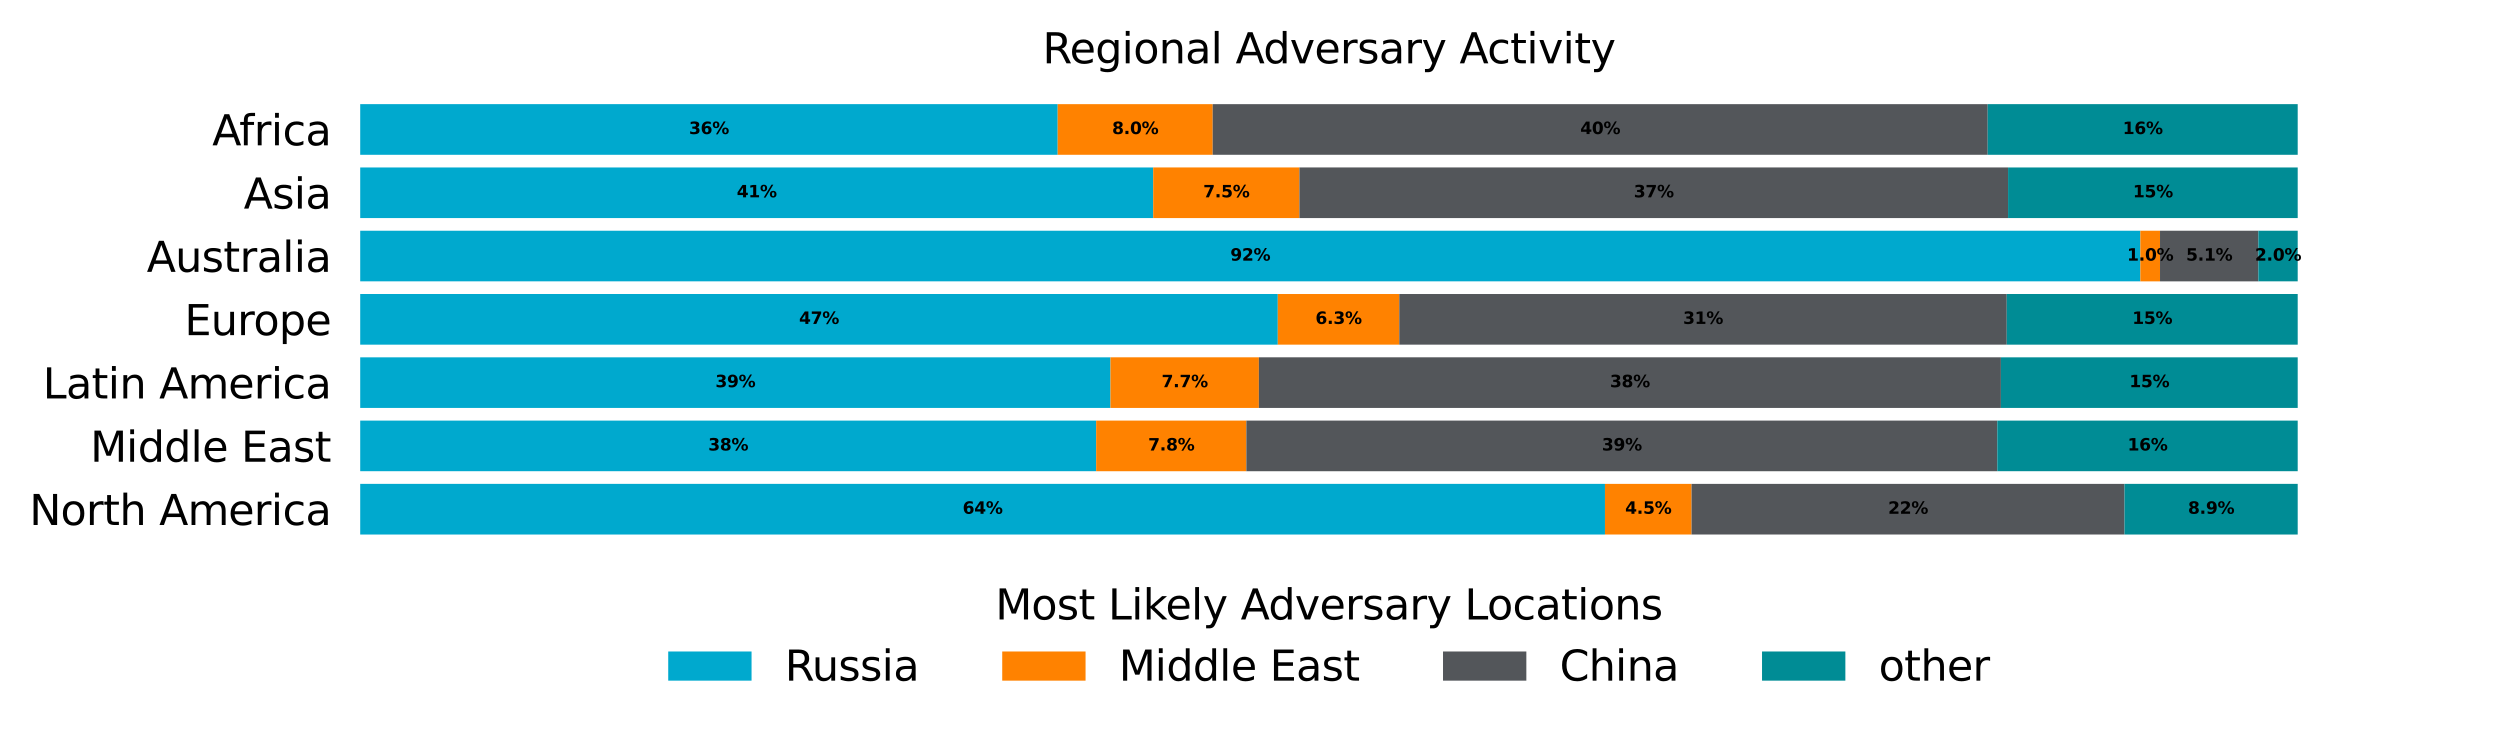
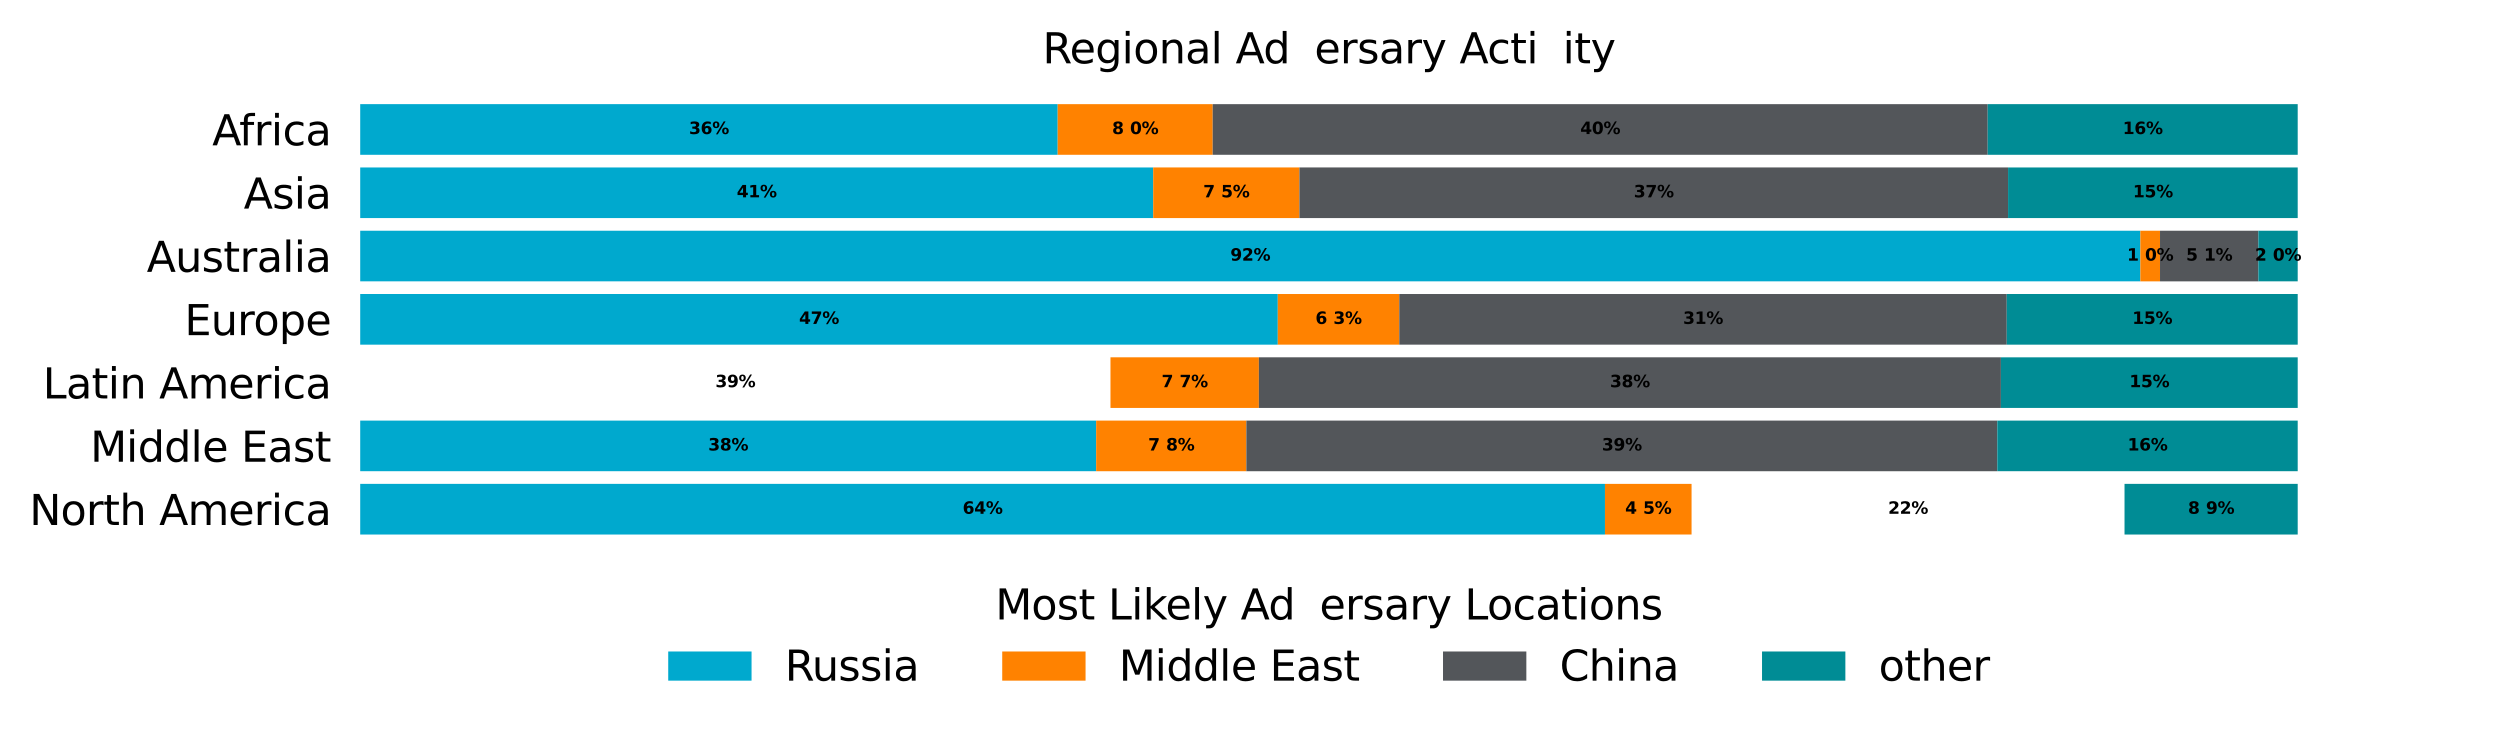
<svg xmlns="http://www.w3.org/2000/svg" xmlns:xlink="http://www.w3.org/1999/xlink" width="600pt" height="177.28pt" viewBox="0 0 600 177.28" version="1.1">
  <defs>
    <style type="text/css">*{stroke-linejoin: round; stroke-linecap: butt}</style>
  </defs>
  <g id="figure_1">
    <g id="patch_1">
      <path d="M 0 177.28  L 600 177.28  L 600 0  L 0 0  z " style="fill: #ffffff" />
    </g>
    <g id="axes_1">
      <g id="patch_2">
        <path d="M 86.45 132.08  L 551.45 132.08  L 551.45 21.2  L 86.45 21.2  z " style="fill: #ffffff" />
      </g>
      <g id="patch_3">
        <path d="M 86.45 128.283  L 385.193 128.283  L 385.193 116.132  L 86.45 116.132  z " clip-path="url(#p29a9cdd526)" style="fill: #00a9ce" />
      </g>
      <g id="patch_4">
        <path d="M 86.45 113.094  L 263.078 113.094  L 263.078 100.942  L 86.45 100.942  z " clip-path="url(#p29a9cdd526)" style="fill: #00a9ce" />
      </g>
      <g id="patch_5">
-         <path d="M 86.45 97.905  L 266.514 97.905  L 266.514 85.753  L 86.45 85.753  z " clip-path="url(#p29a9cdd526)" style="fill: #00a9ce" />
-       </g>
+         </g>
      <g id="patch_6">
        <path d="M 86.45 82.716  L 306.673 82.716  L 306.673 70.564  L 86.45 70.564  z " clip-path="url(#p29a9cdd526)" style="fill: #00a9ce" />
      </g>
      <g id="patch_7">
        <path d="M 86.45 67.527  L 513.684 67.527  L 513.684 55.375  L 86.45 55.375  z " clip-path="url(#p29a9cdd526)" style="fill: #00a9ce" />
      </g>
      <g id="patch_8">
        <path d="M 86.45 52.338  L 276.769 52.338  L 276.769 40.186  L 86.45 40.186  z " clip-path="url(#p29a9cdd526)" style="fill: #00a9ce" />
      </g>
      <g id="patch_9">
        <path d="M 86.45 37.148  L 253.85 37.148  L 253.85 24.997  L 86.45 24.997  z " clip-path="url(#p29a9cdd526)" style="fill: #00a9ce" />
      </g>
      <g id="patch_10">
        <path d="M 385.193 128.283  L 405.975 128.283  L 405.975 116.132  L 385.193 116.132  z " clip-path="url(#p29a9cdd526)" style="fill: #ff8200" />
      </g>
      <g id="patch_11">
        <path d="M 263.078 113.094  L 299.124 113.094  L 299.124 100.942  L 263.078 100.942  z " clip-path="url(#p29a9cdd526)" style="fill: #ff8200" />
      </g>
      <g id="patch_12">
        <path d="M 266.514 97.905  L 302.131 97.905  L 302.131 85.753  L 266.514 85.753  z " clip-path="url(#p29a9cdd526)" style="fill: #ff8200" />
      </g>
      <g id="patch_13">
        <path d="M 306.673 82.716  L 335.831 82.716  L 335.831 70.564  L 306.673 70.564  z " clip-path="url(#p29a9cdd526)" style="fill: #ff8200" />
      </g>
      <g id="patch_14">
        <path d="M 513.684 67.527  L 518.404 67.527  L 518.404 55.375  L 513.684 55.375  z " clip-path="url(#p29a9cdd526)" style="fill: #ff8200" />
      </g>
      <g id="patch_15">
        <path d="M 276.769 52.338  L 311.864 52.338  L 311.864 40.186  L 276.769 40.186  z " clip-path="url(#p29a9cdd526)" style="fill: #ff8200" />
      </g>
      <g id="patch_16">
        <path d="M 253.85 37.148  L 291.05 37.148  L 291.05 24.997  L 253.85 24.997  z " clip-path="url(#p29a9cdd526)" style="fill: #ff8200" />
      </g>
      <g id="patch_17">
-         <path d="M 405.975 128.283  L 509.886 128.283  L 509.886 116.132  L 405.975 116.132  z " clip-path="url(#p29a9cdd526)" style="fill: #53565a" />
-       </g>
+         </g>
      <g id="patch_18">
        <path d="M 299.124 113.094  L 479.357 113.094  L 479.357 100.942  L 299.124 100.942  z " clip-path="url(#p29a9cdd526)" style="fill: #53565a" />
      </g>
      <g id="patch_19">
        <path d="M 302.131 97.905  L 480.216 97.905  L 480.216 85.753  L 302.131 85.753  z " clip-path="url(#p29a9cdd526)" style="fill: #53565a" />
      </g>
      <g id="patch_20">
        <path d="M 335.831 82.716  L 481.623 82.716  L 481.623 70.564  L 335.831 70.564  z " clip-path="url(#p29a9cdd526)" style="fill: #53565a" />
      </g>
      <g id="patch_21">
        <path d="M 518.404 67.527  L 542.008 67.527  L 542.008 55.375  L 518.404 55.375  z " clip-path="url(#p29a9cdd526)" style="fill: #53565a" />
      </g>
      <g id="patch_22">
        <path d="M 311.864 52.338  L 481.936 52.338  L 481.936 40.186  L 311.864 40.186  z " clip-path="url(#p29a9cdd526)" style="fill: #53565a" />
      </g>
      <g id="patch_23">
        <path d="M 291.05 37.148  L 477.05 37.148  L 477.05 24.997  L 291.05 24.997  z " clip-path="url(#p29a9cdd526)" style="fill: #53565a" />
      </g>
      <g id="patch_24">
        <path d="M 509.886 128.283  L 551.45 128.283  L 551.45 116.132  L 509.886 116.132  z " clip-path="url(#p29a9cdd526)" style="fill: #008c95" />
      </g>
      <g id="patch_25">
        <path d="M 479.357 113.094  L 551.45 113.094  L 551.45 100.942  L 479.357 100.942  z " clip-path="url(#p29a9cdd526)" style="fill: #008c95" />
      </g>
      <g id="patch_26">
        <path d="M 480.216 97.905  L 551.45 97.905  L 551.45 85.753  L 480.216 85.753  z " clip-path="url(#p29a9cdd526)" style="fill: #008c95" />
      </g>
      <g id="patch_27">
        <path d="M 481.623 82.716  L 551.45 82.716  L 551.45 70.564  L 481.623 70.564  z " clip-path="url(#p29a9cdd526)" style="fill: #008c95" />
      </g>
      <g id="patch_28">
        <path d="M 542.008 67.527  L 551.45 67.527  L 551.45 55.375  L 542.008 55.375  z " clip-path="url(#p29a9cdd526)" style="fill: #008c95" />
      </g>
      <g id="patch_29">
        <path d="M 481.936 52.338  L 551.45 52.338  L 551.45 40.186  L 481.936 40.186  z " clip-path="url(#p29a9cdd526)" style="fill: #008c95" />
      </g>
      <g id="patch_30">
        <path d="M 477.05 37.148  L 551.45 37.148  L 551.45 24.997  L 477.05 24.997  z " clip-path="url(#p29a9cdd526)" style="fill: #008c95" />
      </g>
      <g id="matplotlib.axis_1">
        <g id="xtick_1" />
        <g id="xtick_2" />
        <g id="xtick_3" />
        <g id="xtick_4" />
        <g id="xtick_5" />
        <g id="xtick_6" />
      </g>
      <g id="matplotlib.axis_2">
        <g id="ytick_1">
          <g id="text_1">
            <g transform="translate(7.053 126.006) scale(0.1 -0.1)">
              <defs>
                <path id="DejaVuSans-4e" d="M 628 4666  L 1478 4666  L 3547 763  L 3547 4666  L 4159 4666  L 4159 0  L 3309 0  L 1241 3903  L 1241 0  L 628 0  L 628 4666  z " transform="scale(0.016)" />
                <path id="DejaVuSans-6f" d="M 1959 3097  Q 1497 3097 1228 2736  Q 959 2375 959 1747  Q 959 1119 1226 758  Q 1494 397 1959 397  Q 2419 397 2687 759  Q 2956 1122 2956 1747  Q 2956 2369 2687 2733  Q 2419 3097 1959 3097  z M 1959 3584  Q 2709 3584 3137 3096  Q 3566 2609 3566 1747  Q 3566 888 3137 398  Q 2709 -91 1959 -91  Q 1206 -91 779 398  Q 353 888 353 1747  Q 353 2609 779 3096  Q 1206 3584 1959 3584  z " transform="scale(0.016)" />
                <path id="DejaVuSans-72" d="M 2631 2963  Q 2534 3019 2420 3045  Q 2306 3072 2169 3072  Q 1681 3072 1420 2755  Q 1159 2438 1159 1844  L 1159 0  L 581 0  L 581 3500  L 1159 3500  L 1159 2956  Q 1341 3275 1631 3429  Q 1922 3584 2338 3584  Q 2397 3584 2469 3576  Q 2541 3569 2628 3553  L 2631 2963  z " transform="scale(0.016)" />
                <path id="DejaVuSans-74" d="M 1172 4494  L 1172 3500  L 2356 3500  L 2356 3053  L 1172 3053  L 1172 1153  Q 1172 725 1289 603  Q 1406 481 1766 481  L 2356 481  L 2356 0  L 1766 0  Q 1100 0 847 248  Q 594 497 594 1153  L 594 3053  L 172 3053  L 172 3500  L 594 3500  L 594 4494  L 1172 4494  z " transform="scale(0.016)" />
                <path id="DejaVuSans-68" d="M 3513 2113  L 3513 0  L 2938 0  L 2938 2094  Q 2938 2591 2744 2837  Q 2550 3084 2163 3084  Q 1697 3084 1428 2787  Q 1159 2491 1159 1978  L 1159 0  L 581 0  L 581 4863  L 1159 4863  L 1159 2956  Q 1366 3272 1645 3428  Q 1925 3584 2291 3584  Q 2894 3584 3203 3211  Q 3513 2838 3513 2113  z " transform="scale(0.016)" />
-                 <path id="DejaVuSans-20" transform="scale(0.016)" />
                <path id="DejaVuSans-41" d="M 2188 4044  L 1331 1722  L 3047 1722  L 2188 4044  z M 1831 4666  L 2547 4666  L 4325 0  L 3669 0  L 3244 1197  L 1141 1197  L 716 0  L 50 0  L 1831 4666  z " transform="scale(0.016)" />
                <path id="DejaVuSans-6d" d="M 3328 2828  Q 3544 3216 3844 3400  Q 4144 3584 4550 3584  Q 5097 3584 5394 3201  Q 5691 2819 5691 2113  L 5691 0  L 5113 0  L 5113 2094  Q 5113 2597 4934 2840  Q 4756 3084 4391 3084  Q 3944 3084 3684 2787  Q 3425 2491 3425 1978  L 3425 0  L 2847 0  L 2847 2094  Q 2847 2600 2669 2842  Q 2491 3084 2119 3084  Q 1678 3084 1418 2786  Q 1159 2488 1159 1978  L 1159 0  L 581 0  L 581 3500  L 1159 3500  L 1159 2956  Q 1356 3278 1631 3431  Q 1906 3584 2284 3584  Q 2666 3584 2933 3390  Q 3200 3197 3328 2828  z " transform="scale(0.016)" />
                <path id="DejaVuSans-65" d="M 3597 1894  L 3597 1613  L 953 1613  Q 991 1019 1311 708  Q 1631 397 2203 397  Q 2534 397 2845 478  Q 3156 559 3463 722  L 3463 178  Q 3153 47 2828 -22  Q 2503 -91 2169 -91  Q 1331 -91 842 396  Q 353 884 353 1716  Q 353 2575 817 3079  Q 1281 3584 2069 3584  Q 2775 3584 3186 3129  Q 3597 2675 3597 1894  z M 3022 2063  Q 3016 2534 2758 2815  Q 2500 3097 2075 3097  Q 1594 3097 1305 2825  Q 1016 2553 972 2059  L 3022 2063  z " transform="scale(0.016)" />
                <path id="DejaVuSans-69" d="M 603 3500  L 1178 3500  L 1178 0  L 603 0  L 603 3500  z M 603 4863  L 1178 4863  L 1178 4134  L 603 4134  L 603 4863  z " transform="scale(0.016)" />
                <path id="DejaVuSans-63" d="M 3122 3366  L 3122 2828  Q 2878 2963 2633 3030  Q 2388 3097 2138 3097  Q 1578 3097 1268 2742  Q 959 2388 959 1747  Q 959 1106 1268 751  Q 1578 397 2138 397  Q 2388 397 2633 464  Q 2878 531 3122 666  L 3122 134  Q 2881 22 2623 -34  Q 2366 -91 2075 -91  Q 1284 -91 818 406  Q 353 903 353 1747  Q 353 2603 823 3093  Q 1294 3584 2113 3584  Q 2378 3584 2631 3529  Q 2884 3475 3122 3366  z " transform="scale(0.016)" />
                <path id="DejaVuSans-61" d="M 2194 1759  Q 1497 1759 1228 1600  Q 959 1441 959 1056  Q 959 750 1161 570  Q 1363 391 1709 391  Q 2188 391 2477 730  Q 2766 1069 2766 1631  L 2766 1759  L 2194 1759  z M 3341 1997  L 3341 0  L 2766 0  L 2766 531  Q 2569 213 2275 61  Q 1981 -91 1556 -91  Q 1019 -91 701 211  Q 384 513 384 1019  Q 384 1609 779 1909  Q 1175 2209 1959 2209  L 2766 2209  L 2766 2266  Q 2766 2663 2505 2880  Q 2244 3097 1772 3097  Q 1472 3097 1187 3025  Q 903 2953 641 2809  L 641 3341  Q 956 3463 1253 3523  Q 1550 3584 1831 3584  Q 2591 3584 2966 3190  Q 3341 2797 3341 1997  z " transform="scale(0.016)" />
              </defs>
              <use xlink:href="#DejaVuSans-4e" />
              <use xlink:href="#DejaVuSans-6f" x="74.805" />
              <use xlink:href="#DejaVuSans-72" x="135.986" />
              <use xlink:href="#DejaVuSans-74" x="177.1" />
              <use xlink:href="#DejaVuSans-68" x="216.309" />
              <use xlink:href="#DejaVuSans-20" x="279.688" />
              <use xlink:href="#DejaVuSans-41" x="311.475" />
              <use xlink:href="#DejaVuSans-6d" x="379.883" />
              <use xlink:href="#DejaVuSans-65" x="477.295" />
              <use xlink:href="#DejaVuSans-72" x="538.818" />
              <use xlink:href="#DejaVuSans-69" x="579.932" />
              <use xlink:href="#DejaVuSans-63" x="607.715" />
              <use xlink:href="#DejaVuSans-61" x="662.695" />
            </g>
          </g>
        </g>
        <g id="ytick_2">
          <g id="text_2">
            <g transform="translate(21.661 110.817) scale(0.1 -0.1)">
              <defs>
                <path id="DejaVuSans-4d" d="M 628 4666  L 1569 4666  L 2759 1491  L 3956 4666  L 4897 4666  L 4897 0  L 4281 0  L 4281 4097  L 3078 897  L 2444 897  L 1241 4097  L 1241 0  L 628 0  L 628 4666  z " transform="scale(0.016)" />
                <path id="DejaVuSans-64" d="M 2906 2969  L 2906 4863  L 3481 4863  L 3481 0  L 2906 0  L 2906 525  Q 2725 213 2448 61  Q 2172 -91 1784 -91  Q 1150 -91 751 415  Q 353 922 353 1747  Q 353 2572 751 3078  Q 1150 3584 1784 3584  Q 2172 3584 2448 3432  Q 2725 3281 2906 2969  z M 947 1747  Q 947 1113 1208 752  Q 1469 391 1925 391  Q 2381 391 2643 752  Q 2906 1113 2906 1747  Q 2906 2381 2643 2742  Q 2381 3103 1925 3103  Q 1469 3103 1208 2742  Q 947 2381 947 1747  z " transform="scale(0.016)" />
                <path id="DejaVuSans-6c" d="M 603 4863  L 1178 4863  L 1178 0  L 603 0  L 603 4863  z " transform="scale(0.016)" />
                <path id="DejaVuSans-45" d="M 628 4666  L 3578 4666  L 3578 4134  L 1259 4134  L 1259 2753  L 3481 2753  L 3481 2222  L 1259 2222  L 1259 531  L 3634 531  L 3634 0  L 628 0  L 628 4666  z " transform="scale(0.016)" />
                <path id="DejaVuSans-73" d="M 2834 3397  L 2834 2853  Q 2591 2978 2328 3040  Q 2066 3103 1784 3103  Q 1356 3103 1142 2972  Q 928 2841 928 2578  Q 928 2378 1081 2264  Q 1234 2150 1697 2047  L 1894 2003  Q 2506 1872 2764 1633  Q 3022 1394 3022 966  Q 3022 478 2636 193  Q 2250 -91 1575 -91  Q 1294 -91 989 -36  Q 684 19 347 128  L 347 722  Q 666 556 975 473  Q 1284 391 1588 391  Q 1994 391 2212 530  Q 2431 669 2431 922  Q 2431 1156 2273 1281  Q 2116 1406 1581 1522  L 1381 1569  Q 847 1681 609 1914  Q 372 2147 372 2553  Q 372 3047 722 3315  Q 1072 3584 1716 3584  Q 2034 3584 2315 3537  Q 2597 3491 2834 3397  z " transform="scale(0.016)" />
              </defs>
              <use xlink:href="#DejaVuSans-4d" />
              <use xlink:href="#DejaVuSans-69" x="86.279" />
              <use xlink:href="#DejaVuSans-64" x="114.062" />
              <use xlink:href="#DejaVuSans-64" x="177.539" />
              <use xlink:href="#DejaVuSans-6c" x="241.016" />
              <use xlink:href="#DejaVuSans-65" x="268.799" />
              <use xlink:href="#DejaVuSans-20" x="330.322" />
              <use xlink:href="#DejaVuSans-45" x="362.109" />
              <use xlink:href="#DejaVuSans-61" x="425.293" />
              <use xlink:href="#DejaVuSans-73" x="486.572" />
              <use xlink:href="#DejaVuSans-74" x="538.672" />
            </g>
          </g>
        </g>
        <g id="ytick_3">
          <g id="text_3">
            <g transform="translate(10.286 95.628) scale(0.1 -0.1)">
              <defs>
                <path id="DejaVuSans-4c" d="M 628 4666  L 1259 4666  L 1259 531  L 3531 531  L 3531 0  L 628 0  L 628 4666  z " transform="scale(0.016)" />
                <path id="DejaVuSans-6e" d="M 3513 2113  L 3513 0  L 2938 0  L 2938 2094  Q 2938 2591 2744 2837  Q 2550 3084 2163 3084  Q 1697 3084 1428 2787  Q 1159 2491 1159 1978  L 1159 0  L 581 0  L 581 3500  L 1159 3500  L 1159 2956  Q 1366 3272 1645 3428  Q 1925 3584 2291 3584  Q 2894 3584 3203 3211  Q 3513 2838 3513 2113  z " transform="scale(0.016)" />
              </defs>
              <use xlink:href="#DejaVuSans-4c" />
              <use xlink:href="#DejaVuSans-61" x="55.713" />
              <use xlink:href="#DejaVuSans-74" x="116.992" />
              <use xlink:href="#DejaVuSans-69" x="156.201" />
              <use xlink:href="#DejaVuSans-6e" x="183.984" />
              <use xlink:href="#DejaVuSans-20" x="247.363" />
              <use xlink:href="#DejaVuSans-41" x="279.15" />
              <use xlink:href="#DejaVuSans-6d" x="347.559" />
              <use xlink:href="#DejaVuSans-65" x="444.971" />
              <use xlink:href="#DejaVuSans-72" x="506.494" />
              <use xlink:href="#DejaVuSans-69" x="547.607" />
              <use xlink:href="#DejaVuSans-63" x="575.391" />
              <use xlink:href="#DejaVuSans-61" x="630.371" />
            </g>
          </g>
        </g>
        <g id="ytick_4">
          <g id="text_4">
            <g transform="translate(44.288 80.439) scale(0.1 -0.1)">
              <defs>
                <path id="DejaVuSans-75" d="M 544 1381  L 544 3500  L 1119 3500  L 1119 1403  Q 1119 906 1312 657  Q 1506 409 1894 409  Q 2359 409 2629 706  Q 2900 1003 2900 1516  L 2900 3500  L 3475 3500  L 3475 0  L 2900 0  L 2900 538  Q 2691 219 2414 64  Q 2138 -91 1772 -91  Q 1169 -91 856 284  Q 544 659 544 1381  z M 1991 3584  L 1991 3584  z " transform="scale(0.016)" />
                <path id="DejaVuSans-70" d="M 1159 525  L 1159 -1331  L 581 -1331  L 581 3500  L 1159 3500  L 1159 2969  Q 1341 3281 1617 3432  Q 1894 3584 2278 3584  Q 2916 3584 3314 3078  Q 3713 2572 3713 1747  Q 3713 922 3314 415  Q 2916 -91 2278 -91  Q 1894 -91 1617 61  Q 1341 213 1159 525  z M 3116 1747  Q 3116 2381 2855 2742  Q 2594 3103 2138 3103  Q 1681 3103 1420 2742  Q 1159 2381 1159 1747  Q 1159 1113 1420 752  Q 1681 391 2138 391  Q 2594 391 2855 752  Q 3116 1113 3116 1747  z " transform="scale(0.016)" />
              </defs>
              <use xlink:href="#DejaVuSans-45" />
              <use xlink:href="#DejaVuSans-75" x="63.184" />
              <use xlink:href="#DejaVuSans-72" x="126.562" />
              <use xlink:href="#DejaVuSans-6f" x="165.426" />
              <use xlink:href="#DejaVuSans-70" x="226.607" />
              <use xlink:href="#DejaVuSans-65" x="290.084" />
            </g>
          </g>
        </g>
        <g id="ytick_5">
          <g id="text_5">
            <g transform="translate(35.219 65.25) scale(0.1 -0.1)">
              <use xlink:href="#DejaVuSans-41" />
              <use xlink:href="#DejaVuSans-75" x="68.408" />
              <use xlink:href="#DejaVuSans-73" x="131.787" />
              <use xlink:href="#DejaVuSans-74" x="183.887" />
              <use xlink:href="#DejaVuSans-72" x="223.096" />
              <use xlink:href="#DejaVuSans-61" x="264.209" />
              <use xlink:href="#DejaVuSans-6c" x="325.488" />
              <use xlink:href="#DejaVuSans-69" x="353.271" />
              <use xlink:href="#DejaVuSans-61" x="381.055" />
            </g>
          </g>
        </g>
        <g id="ytick_6">
          <g id="text_6">
            <g transform="translate(58.494 50.061) scale(0.1 -0.1)">
              <use xlink:href="#DejaVuSans-41" />
              <use xlink:href="#DejaVuSans-73" x="68.408" />
              <use xlink:href="#DejaVuSans-69" x="120.508" />
              <use xlink:href="#DejaVuSans-61" x="148.291" />
            </g>
          </g>
        </g>
        <g id="ytick_7">
          <g id="text_7">
            <g transform="translate(50.936 34.872) scale(0.1 -0.1)">
              <defs>
                <path id="DejaVuSans-66" d="M 2375 4863  L 2375 4384  L 1825 4384  Q 1516 4384 1395 4259  Q 1275 4134 1275 3809  L 1275 3500  L 2222 3500  L 2222 3053  L 1275 3053  L 1275 0  L 697 0  L 697 3053  L 147 3053  L 147 3500  L 697 3500  L 697 3744  Q 697 4328 969 4595  Q 1241 4863 1831 4863  L 2375 4863  z " transform="scale(0.016)" />
              </defs>
              <use xlink:href="#DejaVuSans-41" />
              <use xlink:href="#DejaVuSans-66" x="64.783" />
              <use xlink:href="#DejaVuSans-72" x="99.988" />
              <use xlink:href="#DejaVuSans-69" x="141.102" />
              <use xlink:href="#DejaVuSans-63" x="168.885" />
              <use xlink:href="#DejaVuSans-61" x="223.865" />
            </g>
          </g>
        </g>
      </g>
      <g id="text_8">
        <g transform="translate(231.034 123.311) scale(0.04 -0.04)">
          <defs>
            <path id="DejaVuSans-Bold-36" d="M 2316 2303  Q 2000 2303 1842 2098  Q 1684 1894 1684 1484  Q 1684 1075 1842 870  Q 2000 666 2316 666  Q 2634 666 2792 870  Q 2950 1075 2950 1484  Q 2950 1894 2792 2098  Q 2634 2303 2316 2303  z M 3803 4544  L 3803 3681  Q 3506 3822 3243 3889  Q 2981 3956 2731 3956  Q 2194 3956 1894 3657  Q 1594 3359 1544 2772  Q 1750 2925 1990 3001  Q 2231 3078 2516 3078  Q 3231 3078 3670 2659  Q 4109 2241 4109 1563  Q 4109 813 3618 361  Q 3128 -91 2303 -91  Q 1394 -91 895 523  Q 397 1138 397 2266  Q 397 3422 980 4083  Q 1563 4744 2578 4744  Q 2900 4744 3203 4694  Q 3506 4644 3803 4544  z " transform="scale(0.016)" />
            <path id="DejaVuSans-Bold-34" d="M 2356 3675  L 1038 1722  L 2356 1722  L 2356 3675  z M 2156 4666  L 3494 4666  L 3494 1722  L 4159 1722  L 4159 850  L 3494 850  L 3494 0  L 2356 0  L 2356 850  L 288 850  L 288 1881  L 2156 4666  z " transform="scale(0.016)" />
            <path id="DejaVuSans-Bold-25" d="M 4959 1925  Q 4738 1925 4616 1733  Q 4494 1541 4494 1184  Q 4494 825 4614 633  Q 4734 441 4959 441  Q 5184 441 5303 633  Q 5422 825 5422 1184  Q 5422 1541 5301 1733  Q 5181 1925 4959 1925  z M 4959 2450  Q 5541 2450 5875 2112  Q 6209 1775 6209 1184  Q 6209 594 5875 251  Q 5541 -91 4959 -91  Q 4378 -91 4042 251  Q 3706 594 3706 1184  Q 3706 1772 4042 2111  Q 4378 2450 4959 2450  z M 2094 -91  L 1403 -91  L 4319 4750  L 5013 4750  L 2094 -91  z M 1453 4750  Q 2034 4750 2367 4411  Q 2700 4072 2700 3481  Q 2700 2891 2367 2550  Q 2034 2209 1453 2209  Q 872 2209 539 2550  Q 206 2891 206 3481  Q 206 4072 539 4411  Q 872 4750 1453 4750  z M 1453 4225  Q 1228 4225 1106 4031  Q 984 3838 984 3481  Q 984 3122 1106 2926  Q 1228 2731 1453 2731  Q 1678 2731 1798 2926  Q 1919 3122 1919 3481  Q 1919 3838 1797 4031  Q 1675 4225 1453 4225  z " transform="scale(0.016)" />
          </defs>
          <use xlink:href="#DejaVuSans-Bold-36" />
          <use xlink:href="#DejaVuSans-Bold-34" x="69.58" />
          <use xlink:href="#DejaVuSans-Bold-25" x="139.16" />
        </g>
      </g>
      <g id="text_9">
        <g transform="translate(169.977 108.122) scale(0.04 -0.04)">
          <defs>
            <path id="DejaVuSans-Bold-33" d="M 2981 2516  Q 3453 2394 3698 2092  Q 3944 1791 3944 1325  Q 3944 631 3412 270  Q 2881 -91 1863 -91  Q 1503 -91 1142 -33  Q 781 25 428 141  L 428 1069  Q 766 900 1098 814  Q 1431 728 1753 728  Q 2231 728 2486 893  Q 2741 1059 2741 1369  Q 2741 1688 2480 1852  Q 2219 2016 1709 2016  L 1228 2016  L 1228 2791  L 1734 2791  Q 2188 2791 2409 2933  Q 2631 3075 2631 3366  Q 2631 3634 2415 3781  Q 2200 3928 1806 3928  Q 1516 3928 1219 3862  Q 922 3797 628 3669  L 628 4550  Q 984 4650 1334 4700  Q 1684 4750 2022 4750  Q 2931 4750 3382 4451  Q 3834 4153 3834 3553  Q 3834 3144 3618 2883  Q 3403 2622 2981 2516  z " transform="scale(0.016)" />
            <path id="DejaVuSans-Bold-38" d="M 2228 2088  Q 1891 2088 1709 1903  Q 1528 1719 1528 1375  Q 1528 1031 1709 848  Q 1891 666 2228 666  Q 2563 666 2741 848  Q 2919 1031 2919 1375  Q 2919 1722 2741 1905  Q 2563 2088 2228 2088  z M 1350 2484  Q 925 2613 709 2878  Q 494 3144 494 3541  Q 494 4131 934 4440  Q 1375 4750 2228 4750  Q 3075 4750 3515 4442  Q 3956 4134 3956 3541  Q 3956 3144 3739 2878  Q 3522 2613 3097 2484  Q 3572 2353 3814 2058  Q 4056 1763 4056 1313  Q 4056 619 3595 264  Q 3134 -91 2228 -91  Q 1319 -91 855 264  Q 391 619 391 1313  Q 391 1763 633 2058  Q 875 2353 1350 2484  z M 1631 3419  Q 1631 3141 1786 2991  Q 1941 2841 2228 2841  Q 2509 2841 2662 2991  Q 2816 3141 2816 3419  Q 2816 3697 2662 3845  Q 2509 3994 2228 3994  Q 1941 3994 1786 3844  Q 1631 3694 1631 3419  z " transform="scale(0.016)" />
          </defs>
          <use xlink:href="#DejaVuSans-Bold-33" />
          <use xlink:href="#DejaVuSans-Bold-38" x="69.58" />
          <use xlink:href="#DejaVuSans-Bold-25" x="139.16" />
        </g>
      </g>
      <g id="text_10">
        <g transform="translate(171.695 92.933) scale(0.04 -0.04)">
          <defs>
            <path id="DejaVuSans-Bold-39" d="M 641 103  L 641 966  Q 928 831 1190 764  Q 1453 697 1709 697  Q 2247 697 2547 995  Q 2847 1294 2900 1881  Q 2688 1725 2447 1647  Q 2206 1569 1925 1569  Q 1209 1569 770 1986  Q 331 2403 331 3084  Q 331 3838 820 4291  Q 1309 4744 2131 4744  Q 3044 4744 3544 4128  Q 4044 3513 4044 2388  Q 4044 1231 3459 570  Q 2875 -91 1856 -91  Q 1528 -91 1228 -42  Q 928 6 641 103  z M 2125 2350  Q 2441 2350 2600 2554  Q 2759 2759 2759 3169  Q 2759 3575 2600 3781  Q 2441 3988 2125 3988  Q 1809 3988 1650 3781  Q 1491 3575 1491 3169  Q 1491 2759 1650 2554  Q 1809 2350 2125 2350  z " transform="scale(0.016)" />
          </defs>
          <use xlink:href="#DejaVuSans-Bold-33" />
          <use xlink:href="#DejaVuSans-Bold-39" x="69.58" />
          <use xlink:href="#DejaVuSans-Bold-25" x="139.16" />
        </g>
      </g>
      <g id="text_11">
        <g transform="translate(191.774 77.744) scale(0.04 -0.04)">
          <defs>
            <path id="DejaVuSans-Bold-37" d="M 428 4666  L 3944 4666  L 3944 3988  L 2125 0  L 953 0  L 2675 3781  L 428 3781  L 428 4666  z " transform="scale(0.016)" />
          </defs>
          <use xlink:href="#DejaVuSans-Bold-34" />
          <use xlink:href="#DejaVuSans-Bold-37" x="69.58" />
          <use xlink:href="#DejaVuSans-Bold-25" x="139.16" />
        </g>
      </g>
      <g id="text_12">
        <g transform="translate(295.28 62.555) scale(0.04 -0.04)">
          <defs>
            <path id="DejaVuSans-Bold-32" d="M 1844 884  L 3897 884  L 3897 0  L 506 0  L 506 884  L 2209 2388  Q 2438 2594 2547 2791  Q 2656 2988 2656 3200  Q 2656 3528 2436 3728  Q 2216 3928 1850 3928  Q 1569 3928 1234 3808  Q 900 3688 519 3450  L 519 4475  Q 925 4609 1322 4679  Q 1719 4750 2100 4750  Q 2938 4750 3402 4381  Q 3866 4013 3866 3353  Q 3866 2972 3669 2642  Q 3472 2313 2841 1759  L 1844 884  z " transform="scale(0.016)" />
          </defs>
          <use xlink:href="#DejaVuSans-Bold-39" />
          <use xlink:href="#DejaVuSans-Bold-32" x="69.58" />
          <use xlink:href="#DejaVuSans-Bold-25" x="139.16" />
        </g>
      </g>
      <g id="text_13">
        <g transform="translate(176.822 47.366) scale(0.04 -0.04)">
          <defs>
            <path id="DejaVuSans-Bold-31" d="M 750 831  L 1813 831  L 1813 3847  L 722 3622  L 722 4441  L 1806 4666  L 2950 4666  L 2950 831  L 4013 831  L 4013 0  L 750 0  L 750 831  z " transform="scale(0.016)" />
          </defs>
          <use xlink:href="#DejaVuSans-Bold-34" />
          <use xlink:href="#DejaVuSans-Bold-31" x="69.58" />
          <use xlink:href="#DejaVuSans-Bold-25" x="139.16" />
        </g>
      </g>
      <g id="text_14">
        <g transform="translate(165.363 32.177) scale(0.04 -0.04)">
          <use xlink:href="#DejaVuSans-Bold-33" />
          <use xlink:href="#DejaVuSans-Bold-36" x="69.58" />
          <use xlink:href="#DejaVuSans-Bold-25" x="139.16" />
        </g>
      </g>
      <g id="text_15">
        <g transform="translate(390.037 123.311) scale(0.04 -0.04)">
          <defs>
-             <path id="DejaVuSans-Bold-2e" d="M 653 1209  L 1778 1209  L 1778 0  L 653 0  L 653 1209  z " transform="scale(0.016)" />
            <path id="DejaVuSans-Bold-35" d="M 678 4666  L 3669 4666  L 3669 3781  L 1638 3781  L 1638 3059  Q 1775 3097 1914 3117  Q 2053 3138 2203 3138  Q 3056 3138 3531 2711  Q 4006 2284 4006 1522  Q 4006 766 3489 337  Q 2972 -91 2053 -91  Q 1656 -91 1267 -14  Q 878 63 494 219  L 494 1166  Q 875 947 1217 837  Q 1559 728 1863 728  Q 2300 728 2551 942  Q 2803 1156 2803 1522  Q 2803 1891 2551 2103  Q 2300 2316 1863 2316  Q 1603 2316 1309 2248  Q 1016 2181 678 2041  L 678 4666  z " transform="scale(0.016)" />
          </defs>
          <use xlink:href="#DejaVuSans-Bold-34" />
          <use xlink:href="#DejaVuSans-Bold-2e" x="69.58" />
          <use xlink:href="#DejaVuSans-Bold-35" x="107.568" />
          <use xlink:href="#DejaVuSans-Bold-25" x="177.148" />
        </g>
      </g>
      <g id="text_16">
        <g transform="translate(275.554 108.122) scale(0.04 -0.04)">
          <use xlink:href="#DejaVuSans-Bold-37" />
          <use xlink:href="#DejaVuSans-Bold-2e" x="69.58" />
          <use xlink:href="#DejaVuSans-Bold-38" x="107.568" />
          <use xlink:href="#DejaVuSans-Bold-25" x="177.148" />
        </g>
      </g>
      <g id="text_17">
        <g transform="translate(278.775 92.933) scale(0.04 -0.04)">
          <use xlink:href="#DejaVuSans-Bold-37" />
          <use xlink:href="#DejaVuSans-Bold-2e" x="69.58" />
          <use xlink:href="#DejaVuSans-Bold-37" x="107.568" />
          <use xlink:href="#DejaVuSans-Bold-25" x="177.148" />
        </g>
      </g>
      <g id="text_18">
        <g transform="translate(315.705 77.744) scale(0.04 -0.04)">
          <use xlink:href="#DejaVuSans-Bold-36" />
          <use xlink:href="#DejaVuSans-Bold-2e" x="69.58" />
          <use xlink:href="#DejaVuSans-Bold-33" x="107.568" />
          <use xlink:href="#DejaVuSans-Bold-25" x="177.148" />
        </g>
      </g>
      <g id="text_19">
        <g transform="translate(510.497 62.555) scale(0.04 -0.04)">
          <defs>
            <path id="DejaVuSans-Bold-30" d="M 2944 2338  Q 2944 3213 2780 3570  Q 2616 3928 2228 3928  Q 1841 3928 1675 3570  Q 1509 3213 1509 2338  Q 1509 1453 1675 1090  Q 1841 728 2228 728  Q 2613 728 2778 1090  Q 2944 1453 2944 2338  z M 4147 2328  Q 4147 1169 3647 539  Q 3147 -91 2228 -91  Q 1306 -91 806 539  Q 306 1169 306 2328  Q 306 3491 806 4120  Q 1306 4750 2228 4750  Q 3147 4750 3647 4120  Q 4147 3491 4147 2328  z " transform="scale(0.016)" />
          </defs>
          <use xlink:href="#DejaVuSans-Bold-31" />
          <use xlink:href="#DejaVuSans-Bold-2e" x="69.58" />
          <use xlink:href="#DejaVuSans-Bold-30" x="107.568" />
          <use xlink:href="#DejaVuSans-Bold-25" x="177.148" />
        </g>
      </g>
      <g id="text_20">
        <g transform="translate(288.77 47.366) scale(0.04 -0.04)">
          <use xlink:href="#DejaVuSans-Bold-37" />
          <use xlink:href="#DejaVuSans-Bold-2e" x="69.58" />
          <use xlink:href="#DejaVuSans-Bold-35" x="107.568" />
          <use xlink:href="#DejaVuSans-Bold-25" x="177.148" />
        </g>
      </g>
      <g id="text_21">
        <g transform="translate(266.903 32.177) scale(0.04 -0.04)">
          <use xlink:href="#DejaVuSans-Bold-38" />
          <use xlink:href="#DejaVuSans-Bold-2e" x="69.58" />
          <use xlink:href="#DejaVuSans-Bold-30" x="107.568" />
          <use xlink:href="#DejaVuSans-Bold-25" x="177.148" />
        </g>
      </g>
      <g id="text_22">
        <g transform="translate(453.143 123.311) scale(0.04 -0.04)">
          <use xlink:href="#DejaVuSans-Bold-32" />
          <use xlink:href="#DejaVuSans-Bold-32" x="69.58" />
          <use xlink:href="#DejaVuSans-Bold-25" x="139.16" />
        </g>
      </g>
      <g id="text_23">
        <g transform="translate(384.454 108.122) scale(0.04 -0.04)">
          <use xlink:href="#DejaVuSans-Bold-33" />
          <use xlink:href="#DejaVuSans-Bold-39" x="69.58" />
          <use xlink:href="#DejaVuSans-Bold-25" x="139.16" />
        </g>
      </g>
      <g id="text_24">
        <g transform="translate(386.386 92.933) scale(0.04 -0.04)">
          <use xlink:href="#DejaVuSans-Bold-33" />
          <use xlink:href="#DejaVuSans-Bold-38" x="69.58" />
          <use xlink:href="#DejaVuSans-Bold-25" x="139.16" />
        </g>
      </g>
      <g id="text_25">
        <g transform="translate(403.94 77.744) scale(0.04 -0.04)">
          <use xlink:href="#DejaVuSans-Bold-33" />
          <use xlink:href="#DejaVuSans-Bold-31" x="69.58" />
          <use xlink:href="#DejaVuSans-Bold-25" x="139.16" />
        </g>
      </g>
      <g id="text_26">
        <g transform="translate(524.659 62.555) scale(0.04 -0.04)">
          <use xlink:href="#DejaVuSans-Bold-35" />
          <use xlink:href="#DejaVuSans-Bold-2e" x="69.58" />
          <use xlink:href="#DejaVuSans-Bold-31" x="107.568" />
          <use xlink:href="#DejaVuSans-Bold-25" x="177.148" />
        </g>
      </g>
      <g id="text_27">
        <g transform="translate(392.113 47.366) scale(0.04 -0.04)">
          <use xlink:href="#DejaVuSans-Bold-33" />
          <use xlink:href="#DejaVuSans-Bold-37" x="69.58" />
          <use xlink:href="#DejaVuSans-Bold-25" x="139.16" />
        </g>
      </g>
      <g id="text_28">
        <g transform="translate(379.263 32.177) scale(0.04 -0.04)">
          <use xlink:href="#DejaVuSans-Bold-34" />
          <use xlink:href="#DejaVuSans-Bold-30" x="69.58" />
          <use xlink:href="#DejaVuSans-Bold-25" x="139.16" />
        </g>
      </g>
      <g id="text_29">
        <g transform="translate(525.121 123.311) scale(0.04 -0.04)">
          <use xlink:href="#DejaVuSans-Bold-38" />
          <use xlink:href="#DejaVuSans-Bold-2e" x="69.58" />
          <use xlink:href="#DejaVuSans-Bold-39" x="107.568" />
          <use xlink:href="#DejaVuSans-Bold-25" x="177.148" />
        </g>
      </g>
      <g id="text_30">
        <g transform="translate(510.616 108.122) scale(0.04 -0.04)">
          <use xlink:href="#DejaVuSans-Bold-31" />
          <use xlink:href="#DejaVuSans-Bold-36" x="69.58" />
          <use xlink:href="#DejaVuSans-Bold-25" x="139.16" />
        </g>
      </g>
      <g id="text_31">
        <g transform="translate(511.046 92.933) scale(0.04 -0.04)">
          <use xlink:href="#DejaVuSans-Bold-31" />
          <use xlink:href="#DejaVuSans-Bold-35" x="69.58" />
          <use xlink:href="#DejaVuSans-Bold-25" x="139.16" />
        </g>
      </g>
      <g id="text_32">
        <g transform="translate(511.749 77.744) scale(0.04 -0.04)">
          <use xlink:href="#DejaVuSans-Bold-31" />
          <use xlink:href="#DejaVuSans-Bold-35" x="69.58" />
          <use xlink:href="#DejaVuSans-Bold-25" x="139.16" />
        </g>
      </g>
      <g id="text_33">
        <g transform="translate(541.182 62.555) scale(0.04 -0.04)">
          <use xlink:href="#DejaVuSans-Bold-32" />
          <use xlink:href="#DejaVuSans-Bold-2e" x="69.58" />
          <use xlink:href="#DejaVuSans-Bold-30" x="107.568" />
          <use xlink:href="#DejaVuSans-Bold-25" x="177.148" />
        </g>
      </g>
      <g id="text_34">
        <g transform="translate(511.906 47.366) scale(0.04 -0.04)">
          <use xlink:href="#DejaVuSans-Bold-31" />
          <use xlink:href="#DejaVuSans-Bold-35" x="69.58" />
          <use xlink:href="#DejaVuSans-Bold-25" x="139.16" />
        </g>
      </g>
      <g id="text_35">
        <g transform="translate(509.463 32.177) scale(0.04 -0.04)">
          <use xlink:href="#DejaVuSans-Bold-31" />
          <use xlink:href="#DejaVuSans-Bold-36" x="69.58" />
          <use xlink:href="#DejaVuSans-Bold-25" x="139.16" />
        </g>
      </g>
      <g id="text_36">
        <g transform="translate(250.22 15.2) scale(0.1 -0.1)">
          <defs>
            <path id="DejaVuSans-52" d="M 2841 2188  Q 3044 2119 3236 1894  Q 3428 1669 3622 1275  L 4263 0  L 3584 0  L 2988 1197  Q 2756 1666 2539 1819  Q 2322 1972 1947 1972  L 1259 1972  L 1259 0  L 628 0  L 628 4666  L 2053 4666  Q 2853 4666 3247 4331  Q 3641 3997 3641 3322  Q 3641 2881 3436 2590  Q 3231 2300 2841 2188  z M 1259 4147  L 1259 2491  L 2053 2491  Q 2509 2491 2742 2702  Q 2975 2913 2975 3322  Q 2975 3731 2742 3939  Q 2509 4147 2053 4147  L 1259 4147  z " transform="scale(0.016)" />
            <path id="DejaVuSans-67" d="M 2906 1791  Q 2906 2416 2648 2759  Q 2391 3103 1925 3103  Q 1463 3103 1205 2759  Q 947 2416 947 1791  Q 947 1169 1205 825  Q 1463 481 1925 481  Q 2391 481 2648 825  Q 2906 1169 2906 1791  z M 3481 434  Q 3481 -459 3084 -895  Q 2688 -1331 1869 -1331  Q 1566 -1331 1297 -1286  Q 1028 -1241 775 -1147  L 775 -588  Q 1028 -725 1275 -790  Q 1522 -856 1778 -856  Q 2344 -856 2625 -561  Q 2906 -266 2906 331  L 2906 616  Q 2728 306 2450 153  Q 2172 0 1784 0  Q 1141 0 747 490  Q 353 981 353 1791  Q 353 2603 747 3093  Q 1141 3584 1784 3584  Q 2172 3584 2450 3431  Q 2728 3278 2906 2969  L 2906 3500  L 3481 3500  L 3481 434  z " transform="scale(0.016)" />
-             <path id="DejaVuSans-76" d="M 191 3500  L 800 3500  L 1894 563  L 2988 3500  L 3597 3500  L 2284 0  L 1503 0  L 191 3500  z " transform="scale(0.016)" />
            <path id="DejaVuSans-79" d="M 2059 -325  Q 1816 -950 1584 -1140  Q 1353 -1331 966 -1331  L 506 -1331  L 506 -850  L 844 -850  Q 1081 -850 1212 -737  Q 1344 -625 1503 -206  L 1606 56  L 191 3500  L 800 3500  L 1894 763  L 2988 3500  L 3597 3500  L 2059 -325  z " transform="scale(0.016)" />
          </defs>
          <use xlink:href="#DejaVuSans-52" />
          <use xlink:href="#DejaVuSans-65" x="64.982" />
          <use xlink:href="#DejaVuSans-67" x="126.506" />
          <use xlink:href="#DejaVuSans-69" x="189.982" />
          <use xlink:href="#DejaVuSans-6f" x="217.766" />
          <use xlink:href="#DejaVuSans-6e" x="278.947" />
          <use xlink:href="#DejaVuSans-61" x="342.326" />
          <use xlink:href="#DejaVuSans-6c" x="403.605" />
          <use xlink:href="#DejaVuSans-20" x="431.389" />
          <use xlink:href="#DejaVuSans-41" x="463.176" />
          <use xlink:href="#DejaVuSans-64" x="529.834" />
          <use xlink:href="#DejaVuSans-76" x="593.311" />
          <use xlink:href="#DejaVuSans-65" x="652.49" />
          <use xlink:href="#DejaVuSans-72" x="714.014" />
          <use xlink:href="#DejaVuSans-73" x="755.127" />
          <use xlink:href="#DejaVuSans-61" x="807.227" />
          <use xlink:href="#DejaVuSans-72" x="868.506" />
          <use xlink:href="#DejaVuSans-79" x="909.619" />
          <use xlink:href="#DejaVuSans-20" x="968.799" />
          <use xlink:href="#DejaVuSans-41" x="1000.586" />
          <use xlink:href="#DejaVuSans-63" x="1067.244" />
          <use xlink:href="#DejaVuSans-74" x="1122.225" />
          <use xlink:href="#DejaVuSans-69" x="1161.434" />
          <use xlink:href="#DejaVuSans-76" x="1189.217" />
          <use xlink:href="#DejaVuSans-69" x="1248.396" />
          <use xlink:href="#DejaVuSans-74" x="1276.18" />
          <use xlink:href="#DejaVuSans-79" x="1315.389" />
        </g>
      </g>
      <g id="legend_1">
        <g id="text_37">
          <g transform="translate(238.895 148.678) scale(0.1 -0.1)">
            <defs>
              <path id="DejaVuSans-6b" d="M 581 4863  L 1159 4863  L 1159 1991  L 2875 3500  L 3609 3500  L 1753 1863  L 3688 0  L 2938 0  L 1159 1709  L 1159 0  L 581 0  L 581 4863  z " transform="scale(0.016)" />
            </defs>
            <use xlink:href="#DejaVuSans-4d" />
            <use xlink:href="#DejaVuSans-6f" x="86.279" />
            <use xlink:href="#DejaVuSans-73" x="147.461" />
            <use xlink:href="#DejaVuSans-74" x="199.561" />
            <use xlink:href="#DejaVuSans-20" x="238.77" />
            <use xlink:href="#DejaVuSans-4c" x="270.557" />
            <use xlink:href="#DejaVuSans-69" x="326.27" />
            <use xlink:href="#DejaVuSans-6b" x="354.053" />
            <use xlink:href="#DejaVuSans-65" x="408.338" />
            <use xlink:href="#DejaVuSans-6c" x="469.861" />
            <use xlink:href="#DejaVuSans-79" x="497.645" />
            <use xlink:href="#DejaVuSans-20" x="556.824" />
            <use xlink:href="#DejaVuSans-41" x="588.611" />
            <use xlink:href="#DejaVuSans-64" x="655.27" />
            <use xlink:href="#DejaVuSans-76" x="718.746" />
            <use xlink:href="#DejaVuSans-65" x="777.926" />
            <use xlink:href="#DejaVuSans-72" x="839.449" />
            <use xlink:href="#DejaVuSans-73" x="880.562" />
            <use xlink:href="#DejaVuSans-61" x="932.662" />
            <use xlink:href="#DejaVuSans-72" x="993.941" />
            <use xlink:href="#DejaVuSans-79" x="1035.055" />
            <use xlink:href="#DejaVuSans-20" x="1094.234" />
            <use xlink:href="#DejaVuSans-4c" x="1126.021" />
            <use xlink:href="#DejaVuSans-6f" x="1179.984" />
            <use xlink:href="#DejaVuSans-63" x="1241.166" />
            <use xlink:href="#DejaVuSans-61" x="1296.146" />
            <use xlink:href="#DejaVuSans-74" x="1357.426" />
            <use xlink:href="#DejaVuSans-69" x="1396.635" />
            <use xlink:href="#DejaVuSans-6f" x="1424.418" />
            <use xlink:href="#DejaVuSans-6e" x="1485.6" />
            <use xlink:href="#DejaVuSans-73" x="1548.979" />
          </g>
        </g>
        <g id="patch_31">
          <path d="M 160.373 163.357  L 180.373 163.357  L 180.373 156.357  L 160.373 156.357  z " style="fill: #00a9ce" />
        </g>
        <g id="text_38">
          <g transform="translate(188.373 163.357) scale(0.1 -0.1)">
            <use xlink:href="#DejaVuSans-52" />
            <use xlink:href="#DejaVuSans-75" x="64.982" />
            <use xlink:href="#DejaVuSans-73" x="128.361" />
            <use xlink:href="#DejaVuSans-73" x="180.461" />
            <use xlink:href="#DejaVuSans-69" x="232.561" />
            <use xlink:href="#DejaVuSans-61" x="260.344" />
          </g>
        </g>
        <g id="patch_32">
          <path d="M 240.534 163.357  L 260.534 163.357  L 260.534 156.357  L 240.534 156.357  z " style="fill: #ff8200" />
        </g>
        <g id="text_39">
          <g transform="translate(268.534 163.357) scale(0.1 -0.1)">
            <use xlink:href="#DejaVuSans-4d" />
            <use xlink:href="#DejaVuSans-69" x="86.279" />
            <use xlink:href="#DejaVuSans-64" x="114.062" />
            <use xlink:href="#DejaVuSans-64" x="177.539" />
            <use xlink:href="#DejaVuSans-6c" x="241.016" />
            <use xlink:href="#DejaVuSans-65" x="268.799" />
            <use xlink:href="#DejaVuSans-20" x="330.322" />
            <use xlink:href="#DejaVuSans-45" x="362.109" />
            <use xlink:href="#DejaVuSans-61" x="425.293" />
            <use xlink:href="#DejaVuSans-73" x="486.572" />
            <use xlink:href="#DejaVuSans-74" x="538.672" />
          </g>
        </g>
        <g id="patch_33">
          <path d="M 346.323 163.357  L 366.323 163.357  L 366.323 156.357  L 346.323 156.357  z " style="fill: #53565a" />
        </g>
        <g id="text_40">
          <g transform="translate(374.323 163.357) scale(0.1 -0.1)">
            <defs>
              <path id="DejaVuSans-43" d="M 4122 4306  L 4122 3641  Q 3803 3938 3442 4084  Q 3081 4231 2675 4231  Q 1875 4231 1450 3742  Q 1025 3253 1025 2328  Q 1025 1406 1450 917  Q 1875 428 2675 428  Q 3081 428 3442 575  Q 3803 722 4122 1019  L 4122 359  Q 3791 134 3420 21  Q 3050 -91 2638 -91  Q 1578 -91 968 557  Q 359 1206 359 2328  Q 359 3453 968 4101  Q 1578 4750 2638 4750  Q 3056 4750 3426 4639  Q 3797 4528 4122 4306  z " transform="scale(0.016)" />
            </defs>
            <use xlink:href="#DejaVuSans-43" />
            <use xlink:href="#DejaVuSans-68" x="69.824" />
            <use xlink:href="#DejaVuSans-69" x="133.203" />
            <use xlink:href="#DejaVuSans-6e" x="160.986" />
            <use xlink:href="#DejaVuSans-61" x="224.365" />
          </g>
        </g>
        <g id="patch_34">
          <path d="M 422.887 163.357  L 442.887 163.357  L 442.887 156.357  L 422.887 156.357  z " style="fill: #008c95" />
        </g>
        <g id="text_41">
          <g transform="translate(450.887 163.357) scale(0.1 -0.1)">
            <use xlink:href="#DejaVuSans-6f" />
            <use xlink:href="#DejaVuSans-74" x="61.182" />
            <use xlink:href="#DejaVuSans-68" x="100.391" />
            <use xlink:href="#DejaVuSans-65" x="163.77" />
            <use xlink:href="#DejaVuSans-72" x="225.293" />
          </g>
        </g>
      </g>
    </g>
  </g>
  <defs>
    <clipPath id="p29a9cdd526">
      <rect x="86.45" y="21.2" width="465" height="110.88" />
    </clipPath>
  </defs>
</svg>